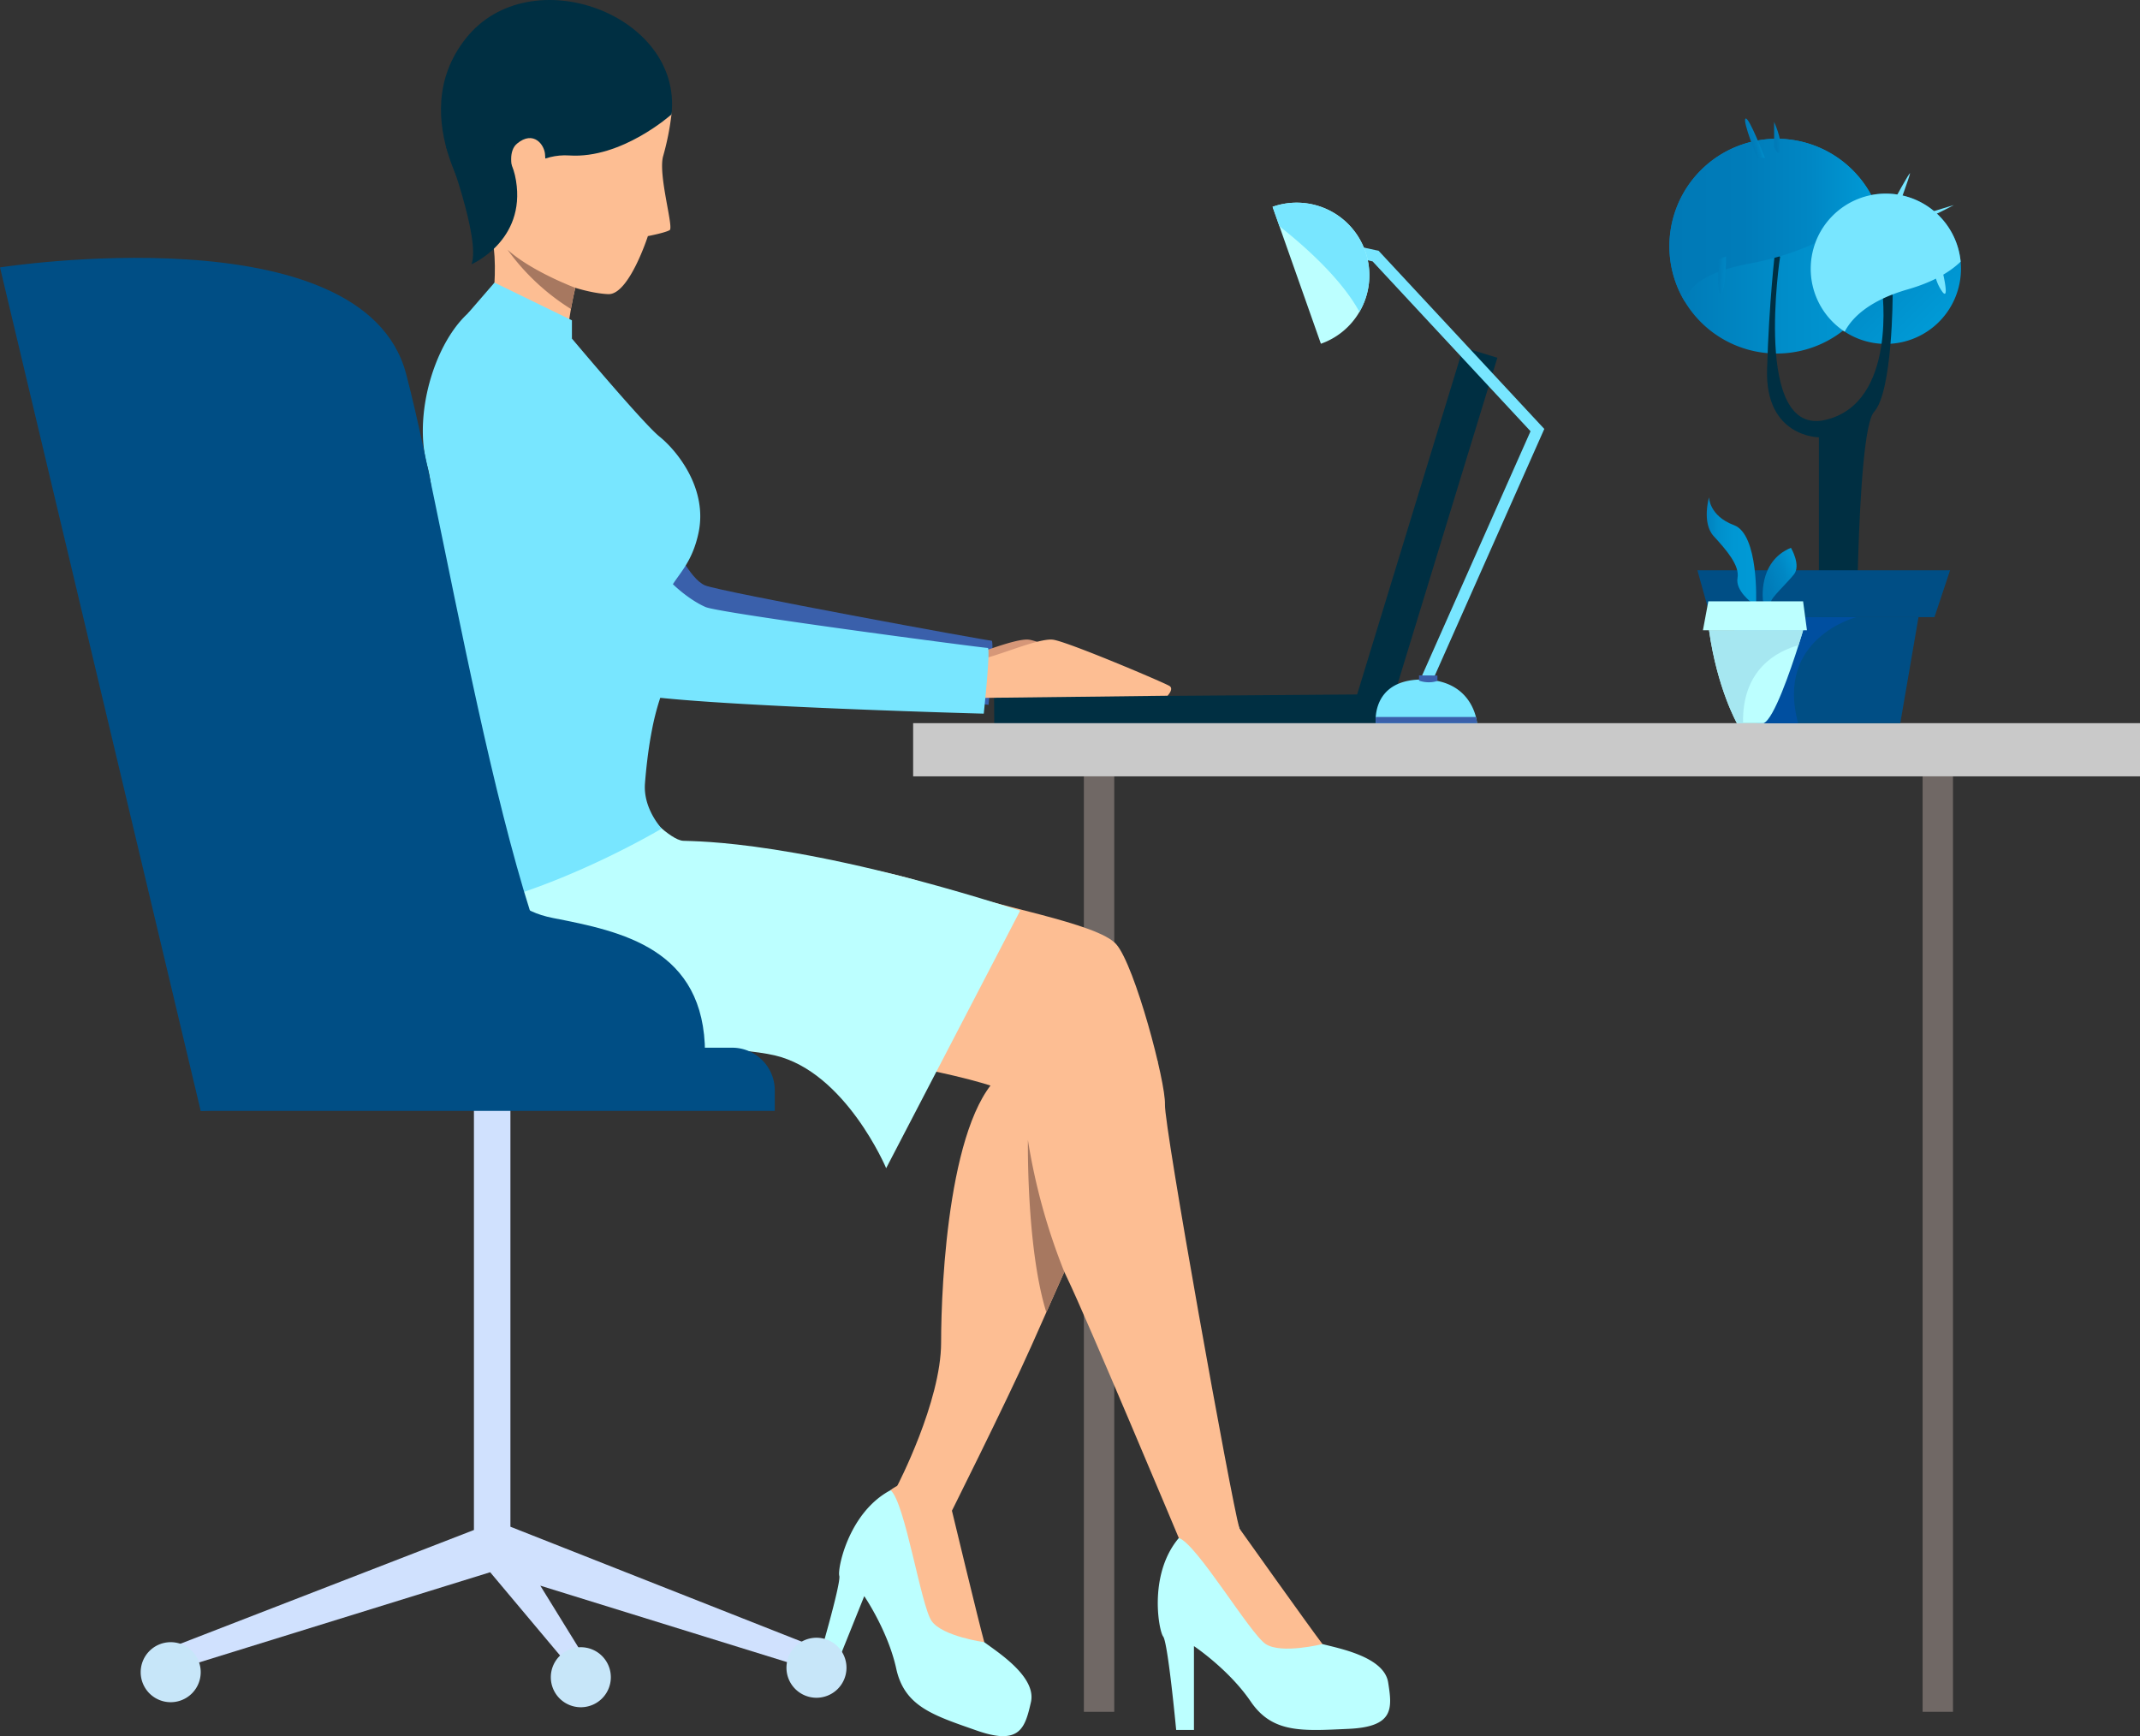
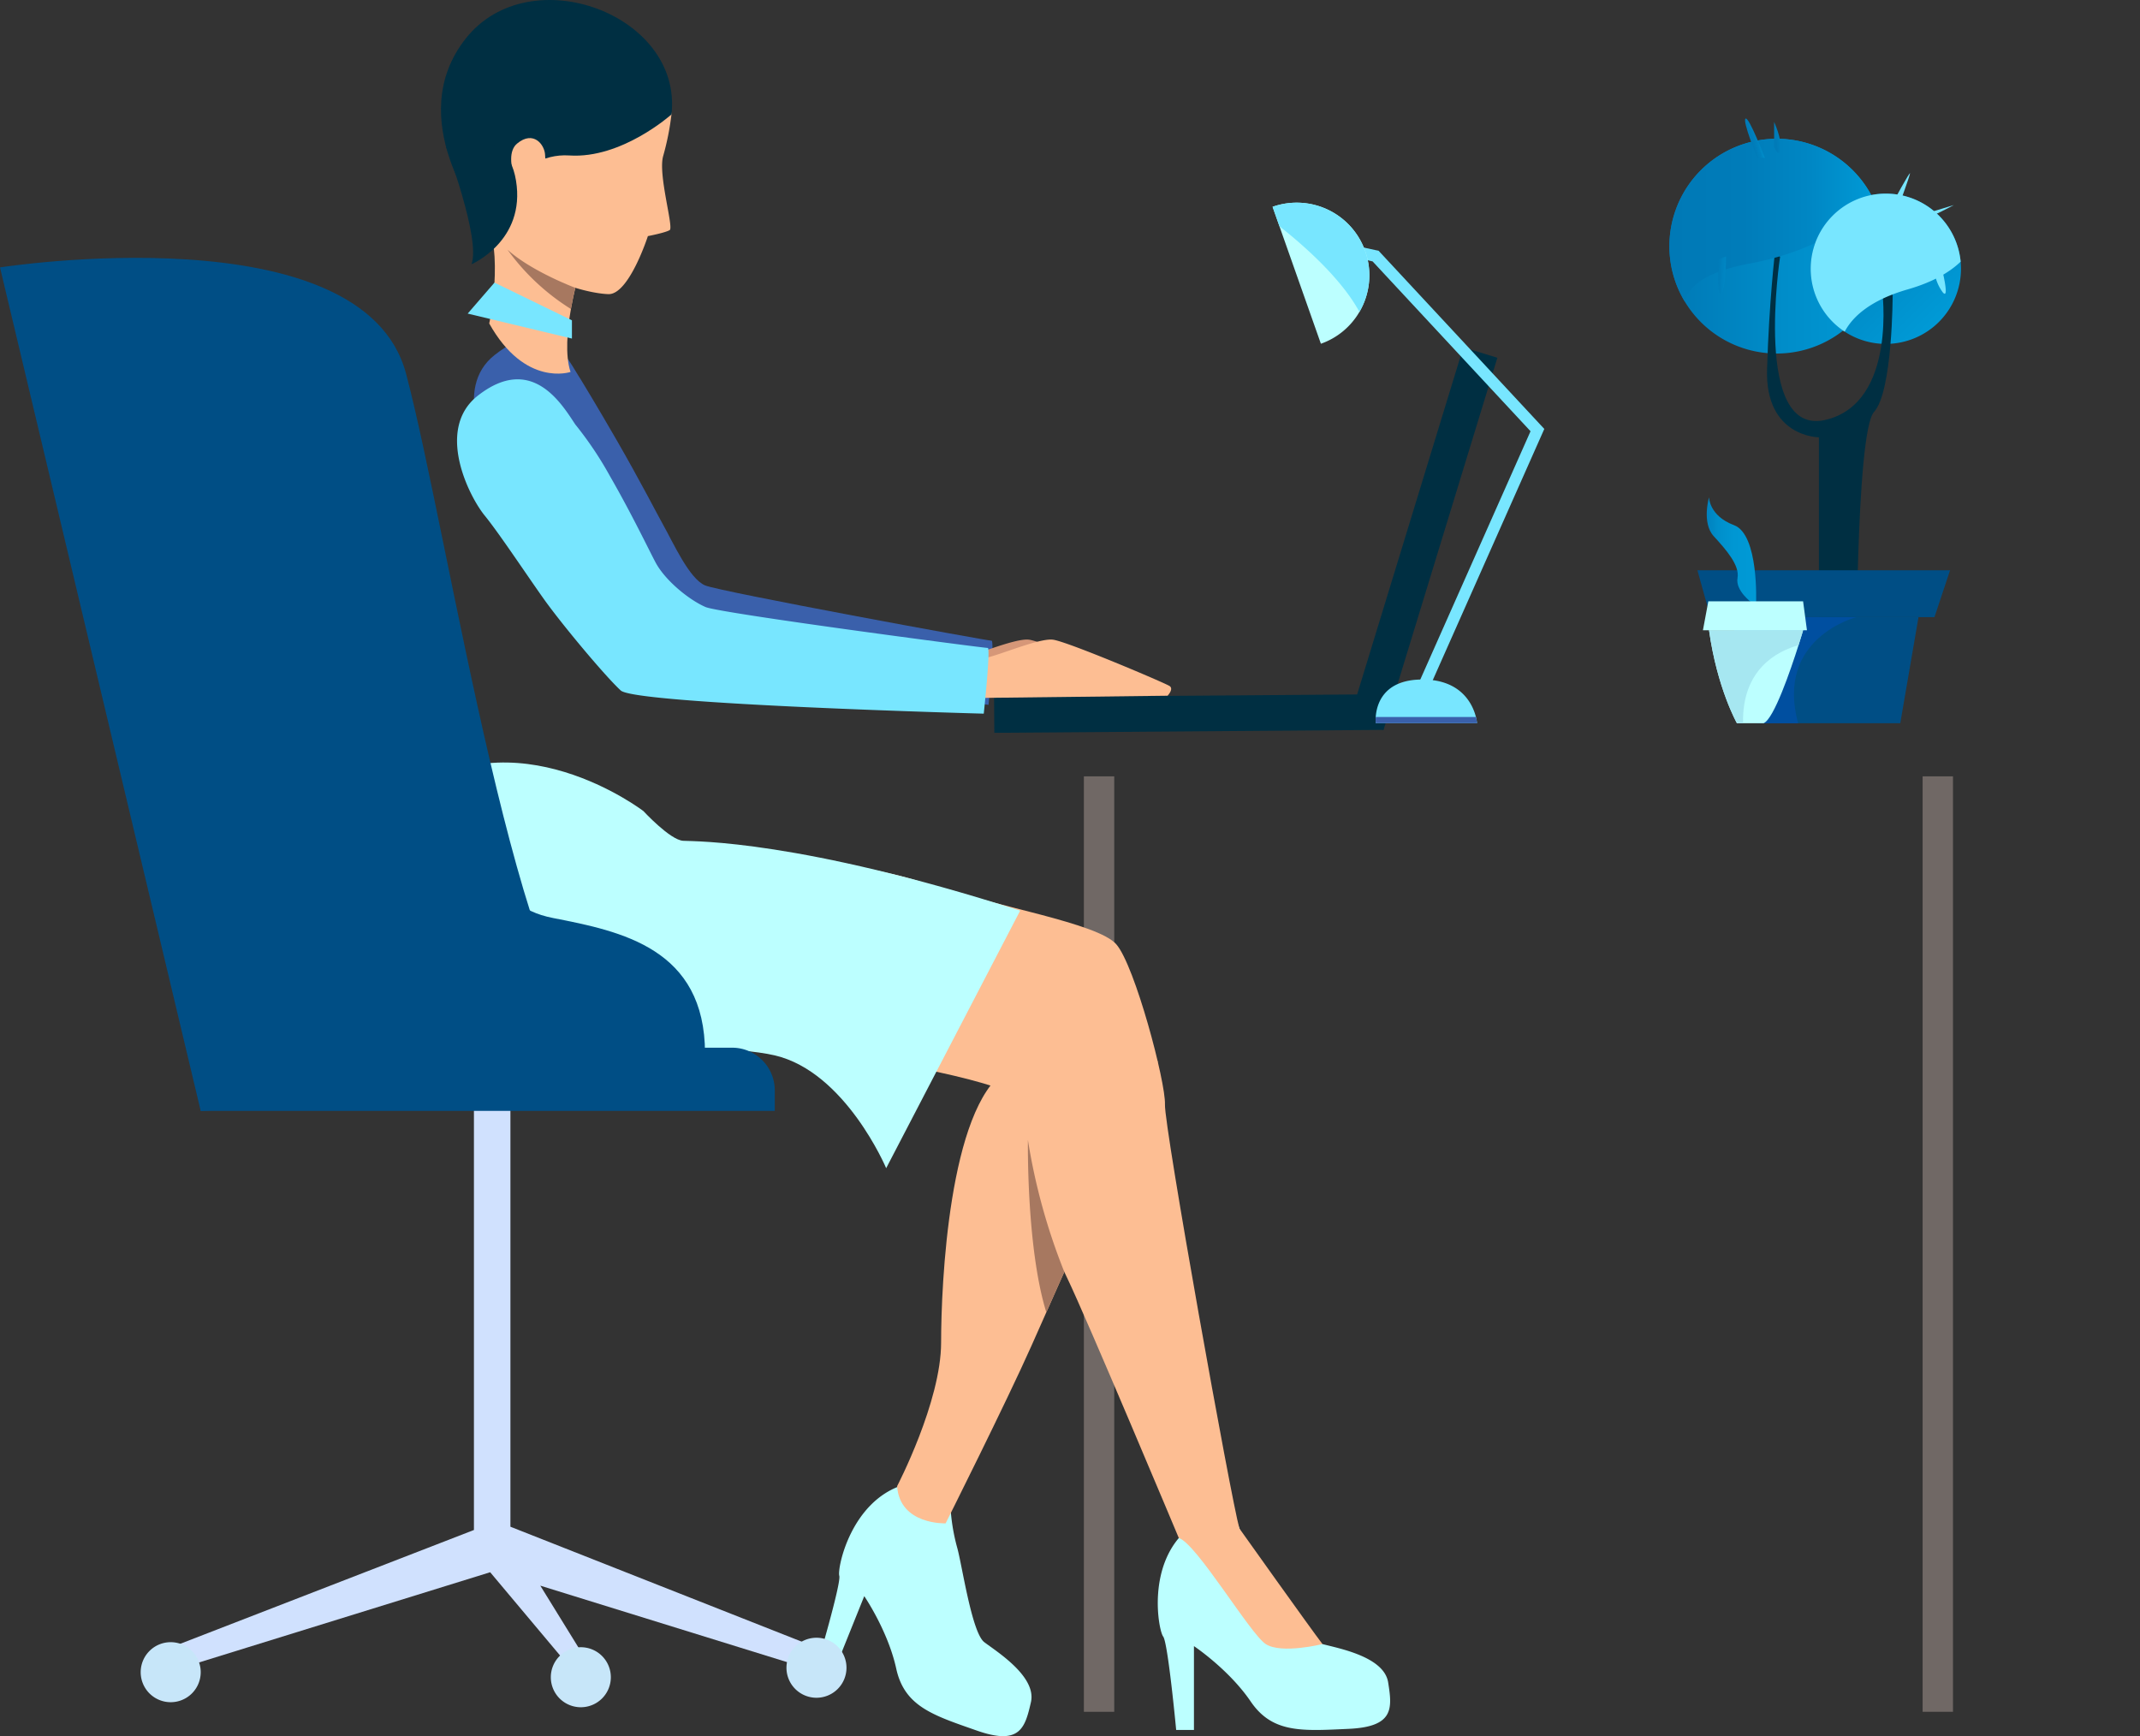
<svg xmlns="http://www.w3.org/2000/svg" xmlns:xlink="http://www.w3.org/1999/xlink" width="504.367" height="409.174" viewBox="0 0 504.367 409.174">
  <rect x="0" y="0" width="504.367" height="409.174" fill="#333333" stroke="none" />
  <defs>
    <linearGradient id="linear-gradient" y1="0.5" x2="1" y2="0.5" gradientUnits="objectBoundingBox">
      <stop offset="0" stop-color="#0079b6" />
      <stop offset="0.536" stop-color="#008dc9" />
      <stop offset="1" stop-color="#009ad6" />
    </linearGradient>
    <linearGradient id="linear-gradient-2" x1="0.146" y1="0.146" x2="0.854" y2="0.854" xlink:href="#linear-gradient" />
    <linearGradient id="linear-gradient-3" y1="0.5" x2="1" y2="0.5" gradientUnits="objectBoundingBox">
      <stop offset="0" stop-color="#0079b6" />
      <stop offset="0.359" stop-color="#007cb9" />
      <stop offset="0.687" stop-color="#0087c4" />
      <stop offset="1" stop-color="#009ad6" />
    </linearGradient>
    <linearGradient id="linear-gradient-4" x1="0.069" y1="0.724" x2="0.786" y2="0.364" gradientUnits="objectBoundingBox">
      <stop offset="0" stop-color="#0079b6" />
      <stop offset="0.476" stop-color="#007bb8" />
      <stop offset="0.718" stop-color="#0082bf" />
      <stop offset="0.907" stop-color="#0090cc" />
      <stop offset="1" stop-color="#009ad6" />
    </linearGradient>
    <linearGradient id="linear-gradient-5" x1="-0.7" y1="0.728" x2="1.357" y2="0.289" xlink:href="#linear-gradient-4" />
    <linearGradient id="linear-gradient-6" x1="-0.678" y1="0.226" x2="1.686" y2="0.72" xlink:href="#linear-gradient-3" />
    <linearGradient id="linear-gradient-7" x1="-0.15" y1="0.873" x2="1.051" y2="0.134" xlink:href="#linear-gradient-3" />
    <linearGradient id="linear-gradient-8" y1="0.5" x2="1" y2="0.5" gradientUnits="objectBoundingBox">
      <stop offset="0" stop-color="#0079b6" />
      <stop offset="0.086" stop-color="#0081be" />
      <stop offset="0.296" stop-color="#008fcb" />
      <stop offset="0.554" stop-color="#0097d3" />
      <stop offset="1" stop-color="#009ad6" />
    </linearGradient>
  </defs>
  <g id="Group_1080" data-name="Group 1080" transform="translate(5630.419 -5137.453)">
    <path id="Path_9894" data-name="Path 9894" d="M-5442.215,5498.544l-72.134-28.461V5368.94h-8.6v101.911l-71.469,27.693,1.792,5.038,73.506-22.775,23.584,28.1v-5.861l-11.769-19.074,63.3,19.613Z" transform="translate(4.229 27.192)" fill="#d0e1fe" />
    <rect id="Rectangle_1861" data-name="Rectangle 1861" width="7.156" height="220.468" transform="translate(-5177.284 5320.422)" fill="#706865" />
    <rect id="Rectangle_1862" data-name="Rectangle 1862" width="7.156" height="220.468" transform="translate(-5367.808 5540.892) rotate(180)" fill="#706865" />
    <path id="Path_9895" data-name="Path 9895" d="M-5505.3,5218.486s3.814,6.236,8.559,14.473c5.38,9.338,9.693,17.719,10.861,19.792,2.374,4.219,6.144,12.7,9.88,14.3,3.438,1.476,66.814,13.1,67.542,13.038s-.716,15.117-.716,15.117-79.13-9.715-82.7-12.98-13.9-15.593-18.244-21.717c-4.133-5.832-10.472-15.4-13.833-19.521-3.759-4.608-11.644-20.379-1.618-28.245C-5512.763,5202.692-5508.383,5213.871-5505.3,5218.486Z" transform="translate(11.742 8.366)" fill="#3a60ab" />
    <path id="Path_9896" data-name="Path 9896" d="M-5434.89,5275.731a64.193,64.193,0,0,0,7.342,1.074c2.375.075,13.362-4.907,16.876-4.432s26.445,10.216,27.486,10.926-.489,2.276-.489,2.276l-52.639.624Z" transform="translate(22.801 15.844)" fill="#d69778" />
    <rect id="Rectangle_1863" data-name="Rectangle 1863" width="91.709" height="8.4" transform="translate(-5396.132 5301.765) rotate(-0.434)" fill="#002f42" />
    <rect id="Rectangle_1864" data-name="Rectangle 1864" width="91.709" height="8.4" transform="translate(-5312.365 5307.013) rotate(-72.995)" fill="#002f42" />
-     <rect id="Rectangle_1865" data-name="Rectangle 1865" width="289.152" height="12.536" transform="translate(-5126.052 5320.424) rotate(180)" fill="#c9c9c9" />
    <path id="Path_9897" data-name="Path 9897" d="M-5426.67,5455.228a46.275,46.275,0,0,0,1.643,10.388c1.142,4.1,3.437,19.969,6.365,22.188s12.375,8.1,10.988,14.146-2.562,10.261-12.762,6.681-17.019-5.627-18.978-14.579-7.541-17.1-7.541-17.1l-7.373,18.337-3.888-1.563s5.879-19.807,5.374-21.573,2.694-17.5,15.031-21.4S-5426.67,5455.228-5426.67,5455.228Z" transform="translate(20.229 36.681)" fill="#bcffff" />
    <path id="Path_9898" data-name="Path 9898" d="M-5366.993,5460.208a46.322,46.322,0,0,0,5.4,9.024c2.589,3.378,10.637,17.245,14.183,18.212s14.5,2.9,15.472,9.025,1.45,10.475-9.348,10.959-17.888,1.128-23.045-6.447-13.377-13.054-13.377-13.054v19.764h-4.189s-1.934-20.569-3.063-22.02-4.029-17.245,5.963-25.463S-5366.993,5460.208-5366.993,5460.208Z" transform="translate(28.685 37.485)" fill="#bcffff" />
    <path id="Path_9899" data-name="Path 9899" d="M-5379.777,5362.093s-12.854,28.918-22.028,49.557c-1.541,3.475-2.98,6.711-4.237,9.536-1.471,3.311-2.692,6.054-3.532,7.949-5.84,13.137-20.2,41.787-20.2,41.787s-10.808.412-11.435-8.764c0,0,10.37-19.885,10.37-33.856s1.875-55.131,15.223-64.029C-5399.343,5353.421-5388.772,5351.368-5379.777,5362.093Z" transform="translate(22.226 25.557)" fill="#fdbe93" />
    <path id="Path_9900" data-name="Path 9900" d="M-5485.477,5313.225s2.71,2.711,5,3.336,40.669,3.546,58.4,9.386,41.294,9.593,45.675,14.6,11.679,32.535,11.47,37.75,15.58,93.08,17.546,99.937c1.043,3.635-14.279,2.244-14.279,2.244s-21.767-51.92-26.417-61.512c-8.542-17.623-8.968-39.208-12.1-42.545s-37.958-10.845-57.979-10.845-64.861,1.668-69.659-1.042-34.828-22.524-22.314-49.012S-5485.477,5313.225-5485.477,5313.225Z" transform="translate(9.077 19.46)" fill="#fdbe93" />
    <path id="Path_9901" data-name="Path 9901" d="M-5398.841,5333.18l-31.583,60.7s-9.567-22.681-26.259-26.585-83.311-1.81-83.311-1.81-30.571-38.671-4.393-58.957,56.751,3.194,56.751,3.194,6.314,6.843,9.37,7S-5450.838,5316.525-5398.841,5333.18Z" transform="translate(8.863 18.891)" fill="#bcffff" />
    <path id="Path_9902" data-name="Path 9902" d="M-5347.933,5487.289s-9.669,2.417-13.376,0-16.309-23.717-20.484-24.993c0,0,4.045-8.207,14.279-2.244C-5367.515,5460.052-5350.673,5483.743-5347.933,5487.289Z" transform="translate(29.206 37.64)" fill="#fdbe93" />
-     <path id="Path_9903" data-name="Path 9903" d="M-5420.5,5487.771s-9.874-1.364-12.411-4.989-6.283-28.088-9.682-30.831c0,0,6.814-6.1,14.084,3.245C-5428.505,5455.2-5421.717,5483.459-5420.5,5487.771Z" transform="translate(22.064 36.713)" fill="#fdbe93" />
    <path id="Path_9904" data-name="Path 9904" d="M-5510.446,5140.387c7.629-.368,24.55,3.469,27.157,23.687a62.926,62.926,0,0,1-1.933,9.733c-1.322,4.283,2.515,16.911,1.513,17.533s-5.139,1.418-5.139,1.418-4.451,13.8-9.293,13.676-23.176-3.9-31.811-21.063S-5541.253,5141.878-5510.446,5140.387Z" transform="translate(11.127 0.342)" fill="#fdbe93" />
    <path id="Path_9905" data-name="Path 9905" d="M-5505.506,5195.483s-.6,1.933-1.273,4.8c-.346,1.466-.713,3.176-1.032,4.994-.878,5.034-1.394,10.916-.089,14.833,0,0-10.707,3.709-19.166-11.423,0,0,3.633-16.3-1.089-26.188S-5505.506,5195.483-5505.506,5195.483Z" transform="translate(11.949 5)" fill="#fdbe93" />
    <path id="Path_9906" data-name="Path 9906" d="M-5483.088,5164.416s-11.7,10.508-24.085,9.676c-12.573-.846-20.735,14.864-20.735,14.864s-18.714-23.485-3.627-42.475S-5480.413,5140.85-5483.088,5164.416Z" transform="translate(10.926)" fill="#002f42" />
    <path id="Path_9907" data-name="Path 9907" d="M-5514.612,5170.578c-.067-2.379-2.714-5.95-6.613-2.7s1.344,14.565,4.539,13.457S-5514.543,5173.037-5514.612,5170.578Z" transform="translate(12.664 3.421)" fill="#fdbe93" />
    <path id="Path_9908" data-name="Path 9908" d="M-5507.4,5199.1c-.347,1.466-.713,3.177-1.032,4.994a53.08,53.08,0,0,1-14.947-13.98C-5517.7,5195.255-5507.4,5199.1-5507.4,5199.1Z" transform="translate(12.573 6.186)" fill="#a77860" />
-     <path id="Path_9909" data-name="Path 9909" d="M-5475.279,5255.712c-2.254,10.444-8.184,10.993-7.823,18.708s2.663,8.377-1.328,20.542a59.573,59.573,0,0,0-1.822,7.208c-.056.295-.115.592-.167.891-.26,1.4-.48,2.818-.674,4.215-.355,2.583-.61,5.1-.789,7.406-.47,6,3.952,10.638,3.952,10.638s-39.037,23.388-65.837,20.1c0,0,6.939-29.164,10.76-39.181s2.668-56.31-.144-66.243c-4.149-14.66,4.139-36.639,15.471-39.5l17.568,8.138s17.7,21.133,21.668,24.322S-5472.992,5245.121-5475.279,5255.712Z" transform="translate(9.474 7.406)" fill="#78e6ff" />
    <path id="Path_9910" data-name="Path 9910" d="M-5405.045,5408.963c-1.541,3.475-2.98,6.711-4.237,9.536-4.728-15.2-4.338-40.605-4.338-40.605A144.3,144.3,0,0,0-5405.045,5408.963Z" transform="translate(25.467 28.244)" fill="#a77860" />
    <path id="Rectangle_1866" data-name="Rectangle 1866" d="M0,0H125.25A10.047,10.047,0,0,1,135.3,10.047V14.89a0,0,0,0,1,0,0H0a0,0,0,0,1,0,0V0A0,0,0,0,1,0,0Z" transform="translate(-5583.118 5384.377)" fill="#004e85" />
    <path id="Path_9911" data-name="Path 9911" d="M-5524.328,5315.92s-3.412,13.8,12.649,16.93,35.809,7.136,35.809,31.912h-55.7Z" transform="translate(11.612 20.964)" fill="#004e85" />
    <path id="Path_9912" data-name="Path 9912" d="M-5583.118,5392.879l-47.3-198.793s85.512-13.359,95.7,25.041,26.948,152.462,47.322,159.515S-5583.118,5392.879-5583.118,5392.879Z" transform="translate(0 6.388)" fill="#004e85" />
    <path id="Path_9913" data-name="Path 9913" d="M-5536.338,5168.583s8.225,21.726,5.987,27.66c0,0,12.837-5.485,10.495-19.718S-5536.338,5168.583-5536.338,5168.583Z" transform="translate(11.052 3.494)" fill="#002f42" />
    <path id="Path_9914" data-name="Path 9914" d="M-5507.211,5210.247v-4.3l-18.254-8.889-6.315,7.3Z" transform="translate(11.587 7.001)" fill="#78e6ff" />
    <path id="Path_9915" data-name="Path 9915" d="M-5450.4,5489.936a7.073,7.073,0,0,1-7.074,7.073,7.072,7.072,0,0,1-7.073-7.073,7.073,7.073,0,0,1,7.073-7.073A7.074,7.074,0,0,1-5450.4,5489.936Z" transform="translate(19.486 40.574)" fill="#c7e6f9" />
    <path id="Path_9916" data-name="Path 9916" d="M-5500.1,5491.936a7.072,7.072,0,0,1-7.072,7.072,7.072,7.072,0,0,1-7.074-7.072,7.074,7.074,0,0,1,7.074-7.074A7.073,7.073,0,0,1-5500.1,5491.936Z" transform="translate(13.647 40.809)" fill="#c7e6f9" />
    <path id="Path_9917" data-name="Path 9917" d="M-5586.6,5490.873a7.073,7.073,0,0,1-7.073,7.072,7.073,7.073,0,0,1-7.074-7.072,7.074,7.074,0,0,1,7.074-7.074A7.074,7.074,0,0,1-5586.6,5490.873Z" transform="translate(3.486 40.685)" fill="#c7e6f9" />
    <path id="Path_9918" data-name="Path 9918" d="M-5429.853,5275.731a64.174,64.174,0,0,0,7.342,1.074c2.375.075,13.361-4.907,16.877-4.432s26.444,10.216,27.484,10.926-.488,2.276-.488,2.276l-52.639.624Z" transform="translate(23.393 15.844)" fill="#fdbe93" />
    <path id="Path_9919" data-name="Path 9919" d="M-5506.147,5228.1a83.858,83.858,0,0,1,8.148,12.14c5.379,9.338,9.742,18.565,10.909,20.638,2.374,4.217,7.91,8.644,11.646,10.247,3.438,1.477,65.778,9.7,66.5,9.634s-.94,15.491-.94,15.491-81.979-2.192-85.551-5.457-13.905-15.593-18.244-21.717c-4.134-5.832-10.472-15.4-13.834-19.521-3.758-4.609-11.643-20.379-1.618-28.245C-5516.315,5211.264-5509.231,5223.49-5506.147,5228.1Z" transform="translate(11.324 9.398)" fill="#78e6ff" />
    <path id="Path_9920" data-name="Path 9920" d="M-5253.017,5217.336a25.307,25.307,0,0,0,25.306-25.306,25.166,25.166,0,0,0-2.307-10.566,25.3,25.3,0,0,0-23-14.74,25.307,25.307,0,0,0-25.307,25.306,25.161,25.161,0,0,0,3.659,13.11A25.287,25.287,0,0,0-5253.017,5217.336Z" transform="translate(41.36 3.438)" fill="url(#linear-gradient)" />
    <path id="Path_9921" data-name="Path 9921" d="M-5230.817,5213.707a17.711,17.711,0,0,0,17.71-17.708q0-.847-.079-1.674a17.71,17.71,0,0,0-17.631-16.035A17.71,17.71,0,0,0-5248.525,5196a17.693,17.693,0,0,0,8.012,14.818A17.617,17.617,0,0,0-5230.817,5213.707Z" transform="translate(44.861 4.797)" fill="url(#linear-gradient-2)" />
    <path id="Path_9922" data-name="Path 9922" d="M-5255.847,5190.559s-1.41,11.754-1.881,27.738,12.223,15.983,12.223,15.983v58.549h8.812s-.209-59.72,4.179-64.526,4.389-27.582,4.389-27.582l-2.508-1.462s3.761,26.954-13.373,30.925-10.656-38.448-10.656-38.448Z" transform="translate(43.779 6.238)" fill="#002f42" />
    <path id="Path_9923" data-name="Path 9923" d="M-5259.285,5196.1c14.527-2.714,24.1-9,29.267-14.64a25.3,25.3,0,0,0-23-14.74,25.307,25.307,0,0,0-25.307,25.306,25.161,25.161,0,0,0,3.659,13.11C-5273.969,5201.7-5270.2,5198.141-5259.285,5196.1Z" transform="translate(41.36 3.438)" fill="url(#linear-gradient-3)" />
    <path id="Path_9924" data-name="Path 9924" d="M-5225.645,5200.856c5.871-1.691,9.849-4.015,12.459-6.531a17.71,17.71,0,0,0-17.631-16.035A17.71,17.71,0,0,0-5248.525,5196a17.693,17.693,0,0,0,8.012,14.818C-5238.717,5207.426-5234.655,5203.451-5225.645,5200.856Z" transform="translate(44.861 4.797)" fill="#78e6ff" />
    <path id="Path_9925" data-name="Path 9925" d="M-5212.869,5257.722h-59.549l3.069,11.05h52.8Z" transform="translate(42.055 14.128)" fill="#004e85" />
    <path id="Path_9926" data-name="Path 9926" d="M-5221.142,5267.611h-44.195l6.139,25h33.759Z" transform="translate(42.887 15.29)" fill="#004e85" />
    <path id="Path_9927" data-name="Path 9927" d="M-5231.239,5181.017l1.526.471s2.4-6.529,2.56-7.418S-5231.239,5181.017-5231.239,5181.017Z" transform="translate(46.892 4.293)" fill="#78e6ff" />
    <path id="Path_9928" data-name="Path 9928" d="M-5217.53,5180.7l-7.575,2.3s.052.68,1.045.68S-5217.53,5180.7-5217.53,5180.7Z" transform="translate(47.612 5.08)" fill="#78e6ff" />
    <path id="Path_9929" data-name="Path 9929" d="M-5220.461,5194.911h-1.932a10.3,10.3,0,0,0,1.932,4.7C-5218.894,5201.44-5220.461,5194.911-5220.461,5194.911Z" transform="translate(47.931 6.75)" fill="#78e6ff" />
    <path id="Path_9930" data-name="Path 9930" d="M-5262.257,5162.472c-.783.574,2.769,9.246,2.769,9.246h1.776S-5261.473,5161.9-5262.257,5162.472Z" transform="translate(43.235 2.937)" fill="url(#linear-gradient-4)" />
    <path id="Path_9931" data-name="Path 9931" d="M-5254.723,5169.491c.313-2.351-1.516-6.321-1.516-6.321v5.955S-5255.037,5171.842-5254.723,5169.491Z" transform="translate(43.955 3.021)" fill="url(#linear-gradient-5)" />
    <path id="Path_9932" data-name="Path 9932" d="M-5267.337,5200.331c1.1-.9,1.149-8.786,1.149-8.786l-1.723.627S-5268.434,5201.228-5267.337,5200.331Z" transform="translate(42.569 6.354)" fill="url(#linear-gradient-6)" />
    <path id="Path_9933" data-name="Path 9933" d="M-5235.782,5267.611h-29.555l6.139,25h9.678C-5254.99,5272.494-5235.782,5267.611-5235.782,5267.611Z" transform="translate(42.887 15.29)" fill="#004fa0" />
    <path id="Path_9934" data-name="Path 9934" d="M-5257.1,5292.284c2.425-1.01,6.342-12.461,8.227-18.389.668-2.1,1.082-3.513,1.082-3.513h-22.175c1.917,13.688,6.571,21.9,6.571,21.9Z" transform="translate(42.343 15.615)" fill="#bcffff" />
-     <path id="Path_9935" data-name="Path 9935" d="M-5256.649,5265.606c0-.8,3.56-4.131,5.338-6.31s-.684-6.309-.684-6.309c-7.939,3.286-6.571,12.619-6.571,12.619S-5256.649,5266.4-5256.649,5265.606Z" transform="translate(43.671 13.572)" fill="url(#linear-gradient-7)" />
    <path id="Path_9936" data-name="Path 9936" d="M-5259.781,5267.213h.958s.684-16.121-5.2-18.311-5.885-6.571-5.885-6.571-1.78,6.023,1.1,9.171,6.159,6.844,5.612,9.856S-5259.781,5267.213-5259.781,5267.213Z" transform="translate(42.285 12.32)" fill="url(#linear-gradient-8)" />
    <path id="Path_9937" data-name="Path 9937" d="M-5248.874,5273.9c.668-2.1,1.082-3.513,1.082-3.513h-22.175c1.917,13.688,6.571,21.9,6.571,21.9h1.447C-5262.22,5279.468-5253.78,5275.258-5248.874,5273.9Z" transform="translate(42.343 15.615)" fill="#a6e7f1" />
    <path id="Path_9938" data-name="Path 9938" d="M-5247.646,5264.281h-22.339l-1.271,6.819h24.519Z" transform="translate(42.191 14.898)" fill="#bcffff" />
    <path id="Path_9939" data-name="Path 9939" d="M-5299.87,5232.48l-25.8,58.108-.694,1.561a6.932,6.932,0,0,1-2.869-.3l.57-1.281,25.549-57.547-37.229-40.033-5.587-1.213.583-2.682,6.429,1.4Z" transform="translate(33.42 6.066)" fill="#78e6ff" />
    <path id="Path_9940" data-name="Path 9940" d="M-5340.257,5291.054h23.875a9.144,9.144,0,0,0-.262-1.451c-.718-2.834-3.334-8.836-12.625-8.836s-10.8,6-10.993,8.836A8.866,8.866,0,0,0-5340.257,5291.054Z" transform="translate(34.082 16.834)" fill="#78e6ff" />
    <path id="Path_9941" data-name="Path 9941" d="M-5362.018,5181.173l1.612,4.571,9.774,27.7a17.034,17.034,0,0,0,9.08-7.5,17.069,17.069,0,0,0,1.361-14.325A17.108,17.108,0,0,0-5362.018,5181.173Z" transform="translate(31.529 5.021)" fill="#bcffff" />
-     <path id="Path_9942" data-name="Path 9942" d="M-5326.8,5279.927v1.273a6.274,6.274,0,0,1-1.295.283,6.932,6.932,0,0,1-2.869-.3c-.107-.034-.167-.059-.167-.059V5279.9l.736.005,2.993.018Z" transform="translate(35.158 16.733)" fill="#3a60ab" />
    <path id="Path_9943" data-name="Path 9943" d="M-5340.257,5290.125h23.875a9.134,9.134,0,0,0-.262-1.451h-23.618A8.869,8.869,0,0,0-5340.257,5290.125Z" transform="translate(34.082 17.764)" fill="#3a60ab" />
    <path id="Path_9944" data-name="Path 9944" d="M-5362.018,5181.173l1.612,4.571c5.7,4.5,14.558,12.275,18.854,20.195a17.069,17.069,0,0,0,1.361-14.325A17.108,17.108,0,0,0-5362.018,5181.173Z" transform="translate(31.529 5.021)" fill="#78e6ff" />
  </g>
</svg>